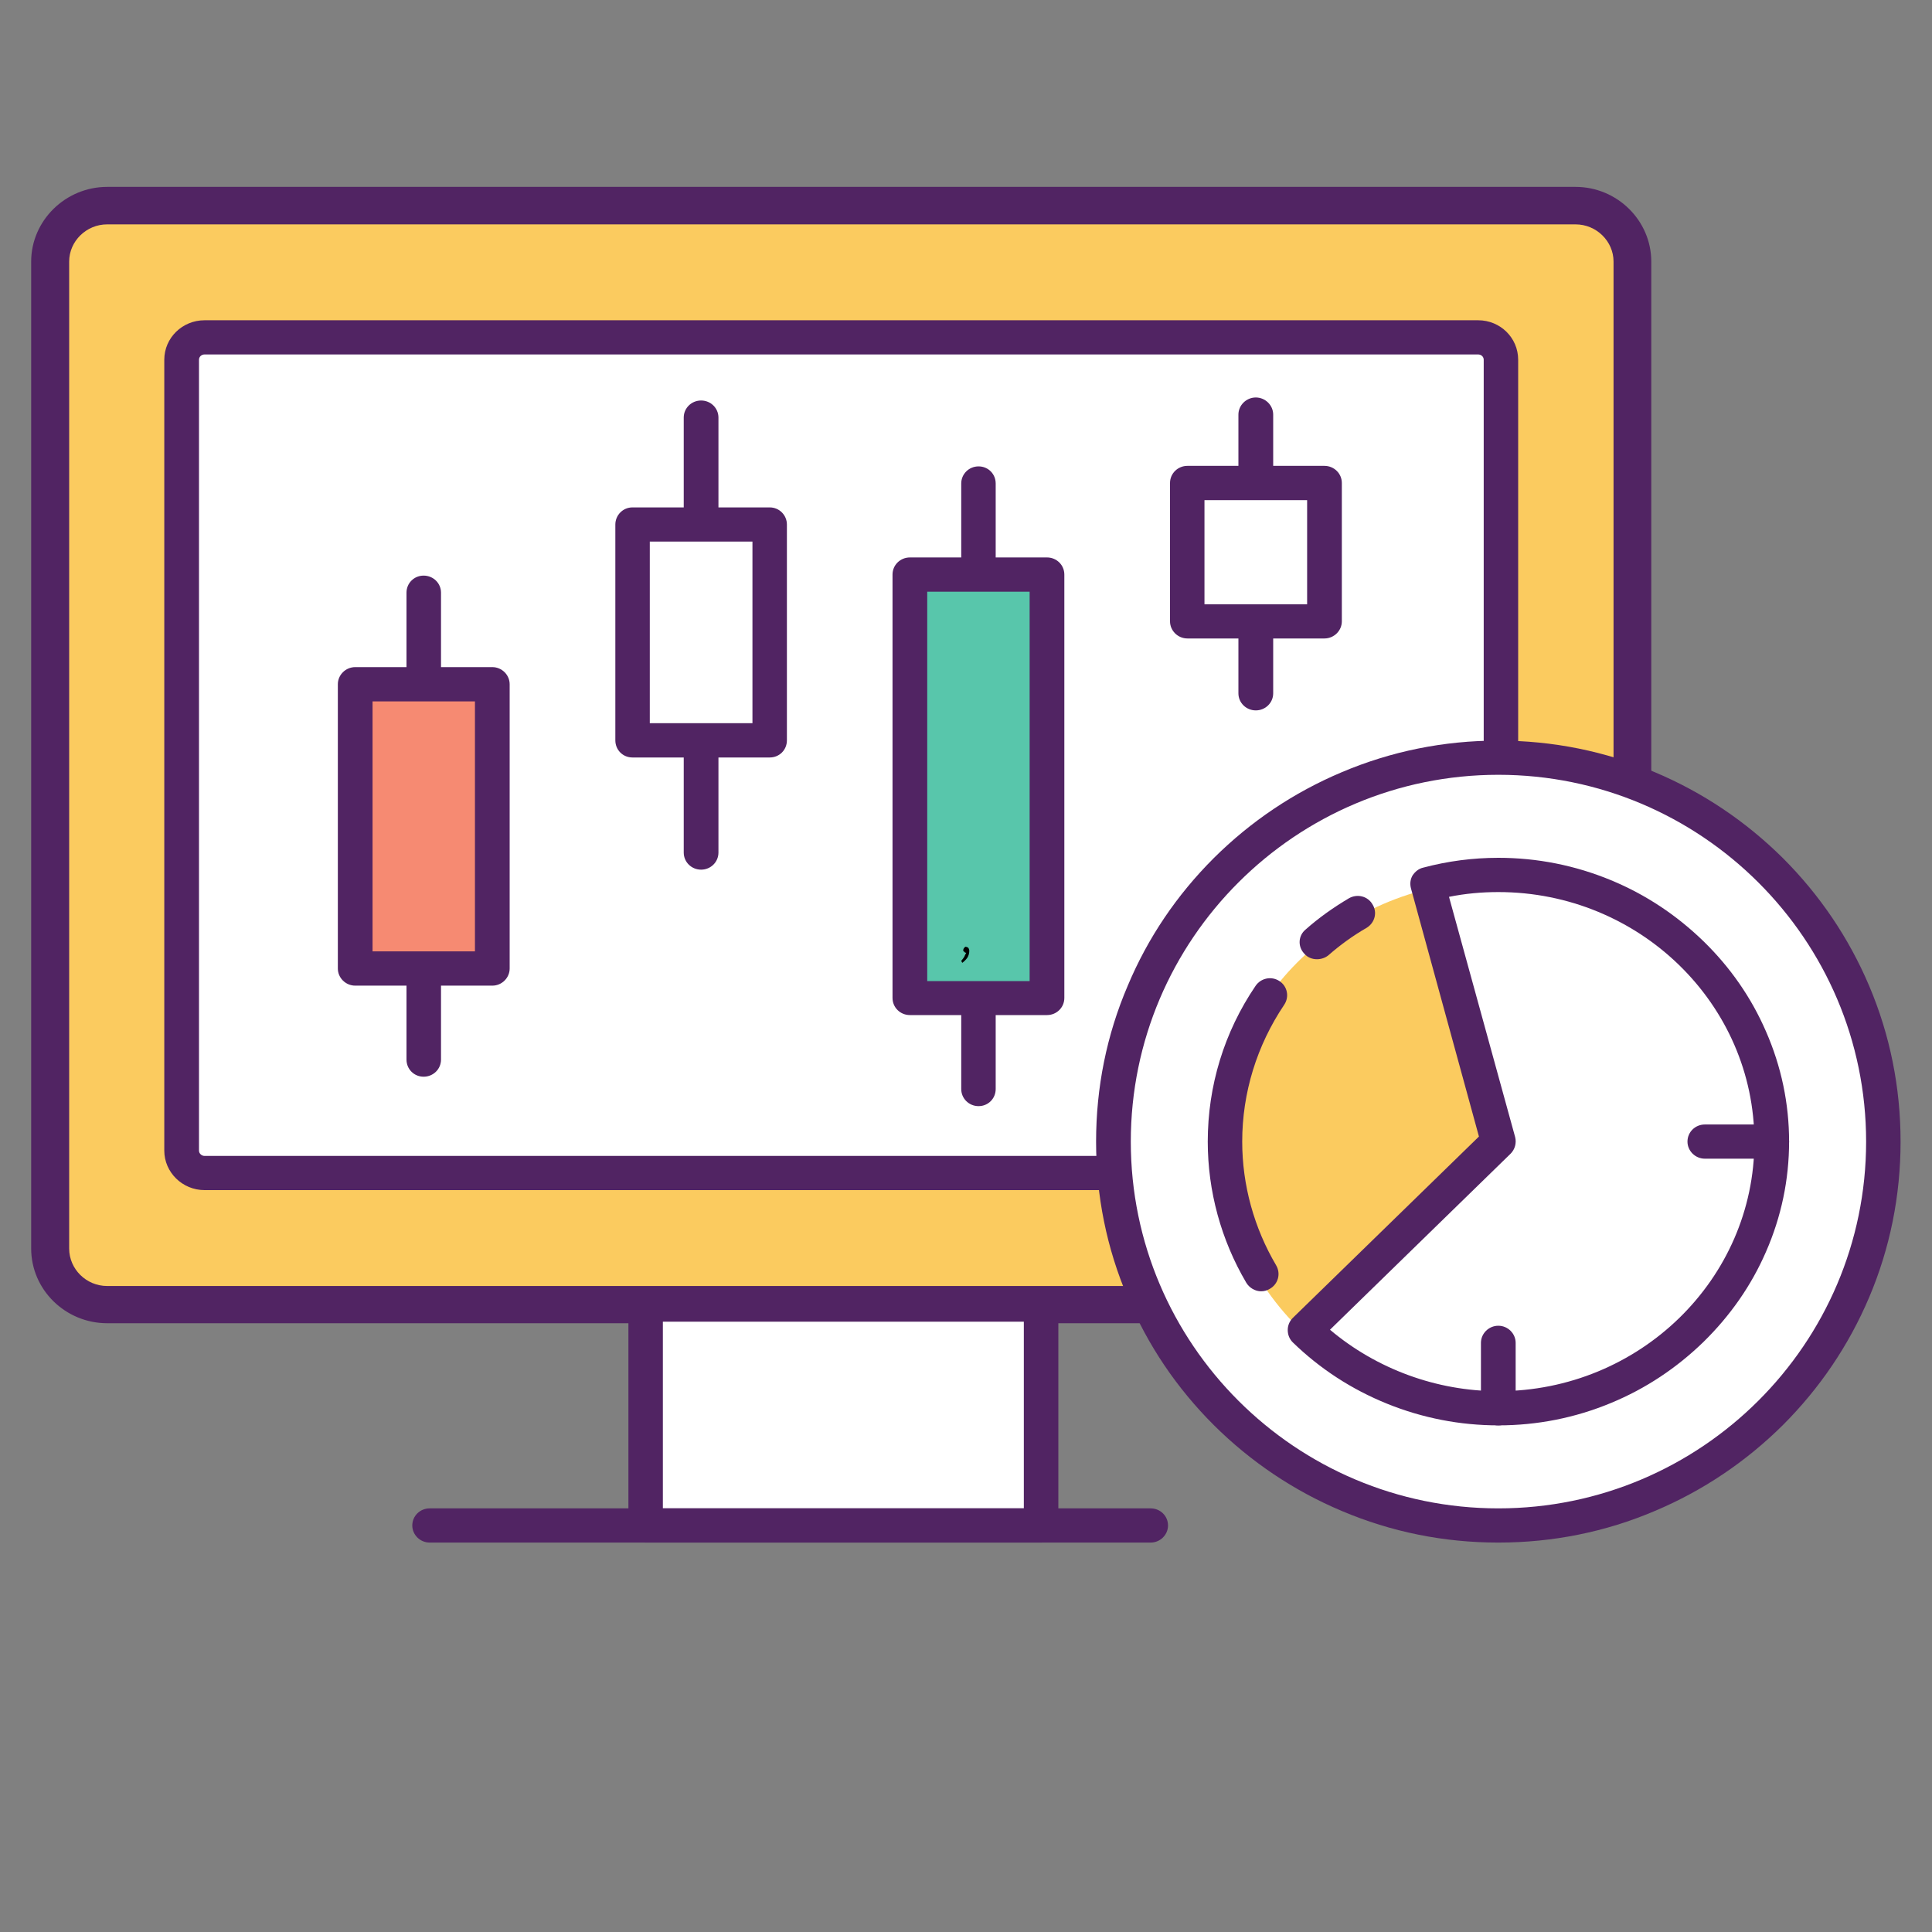
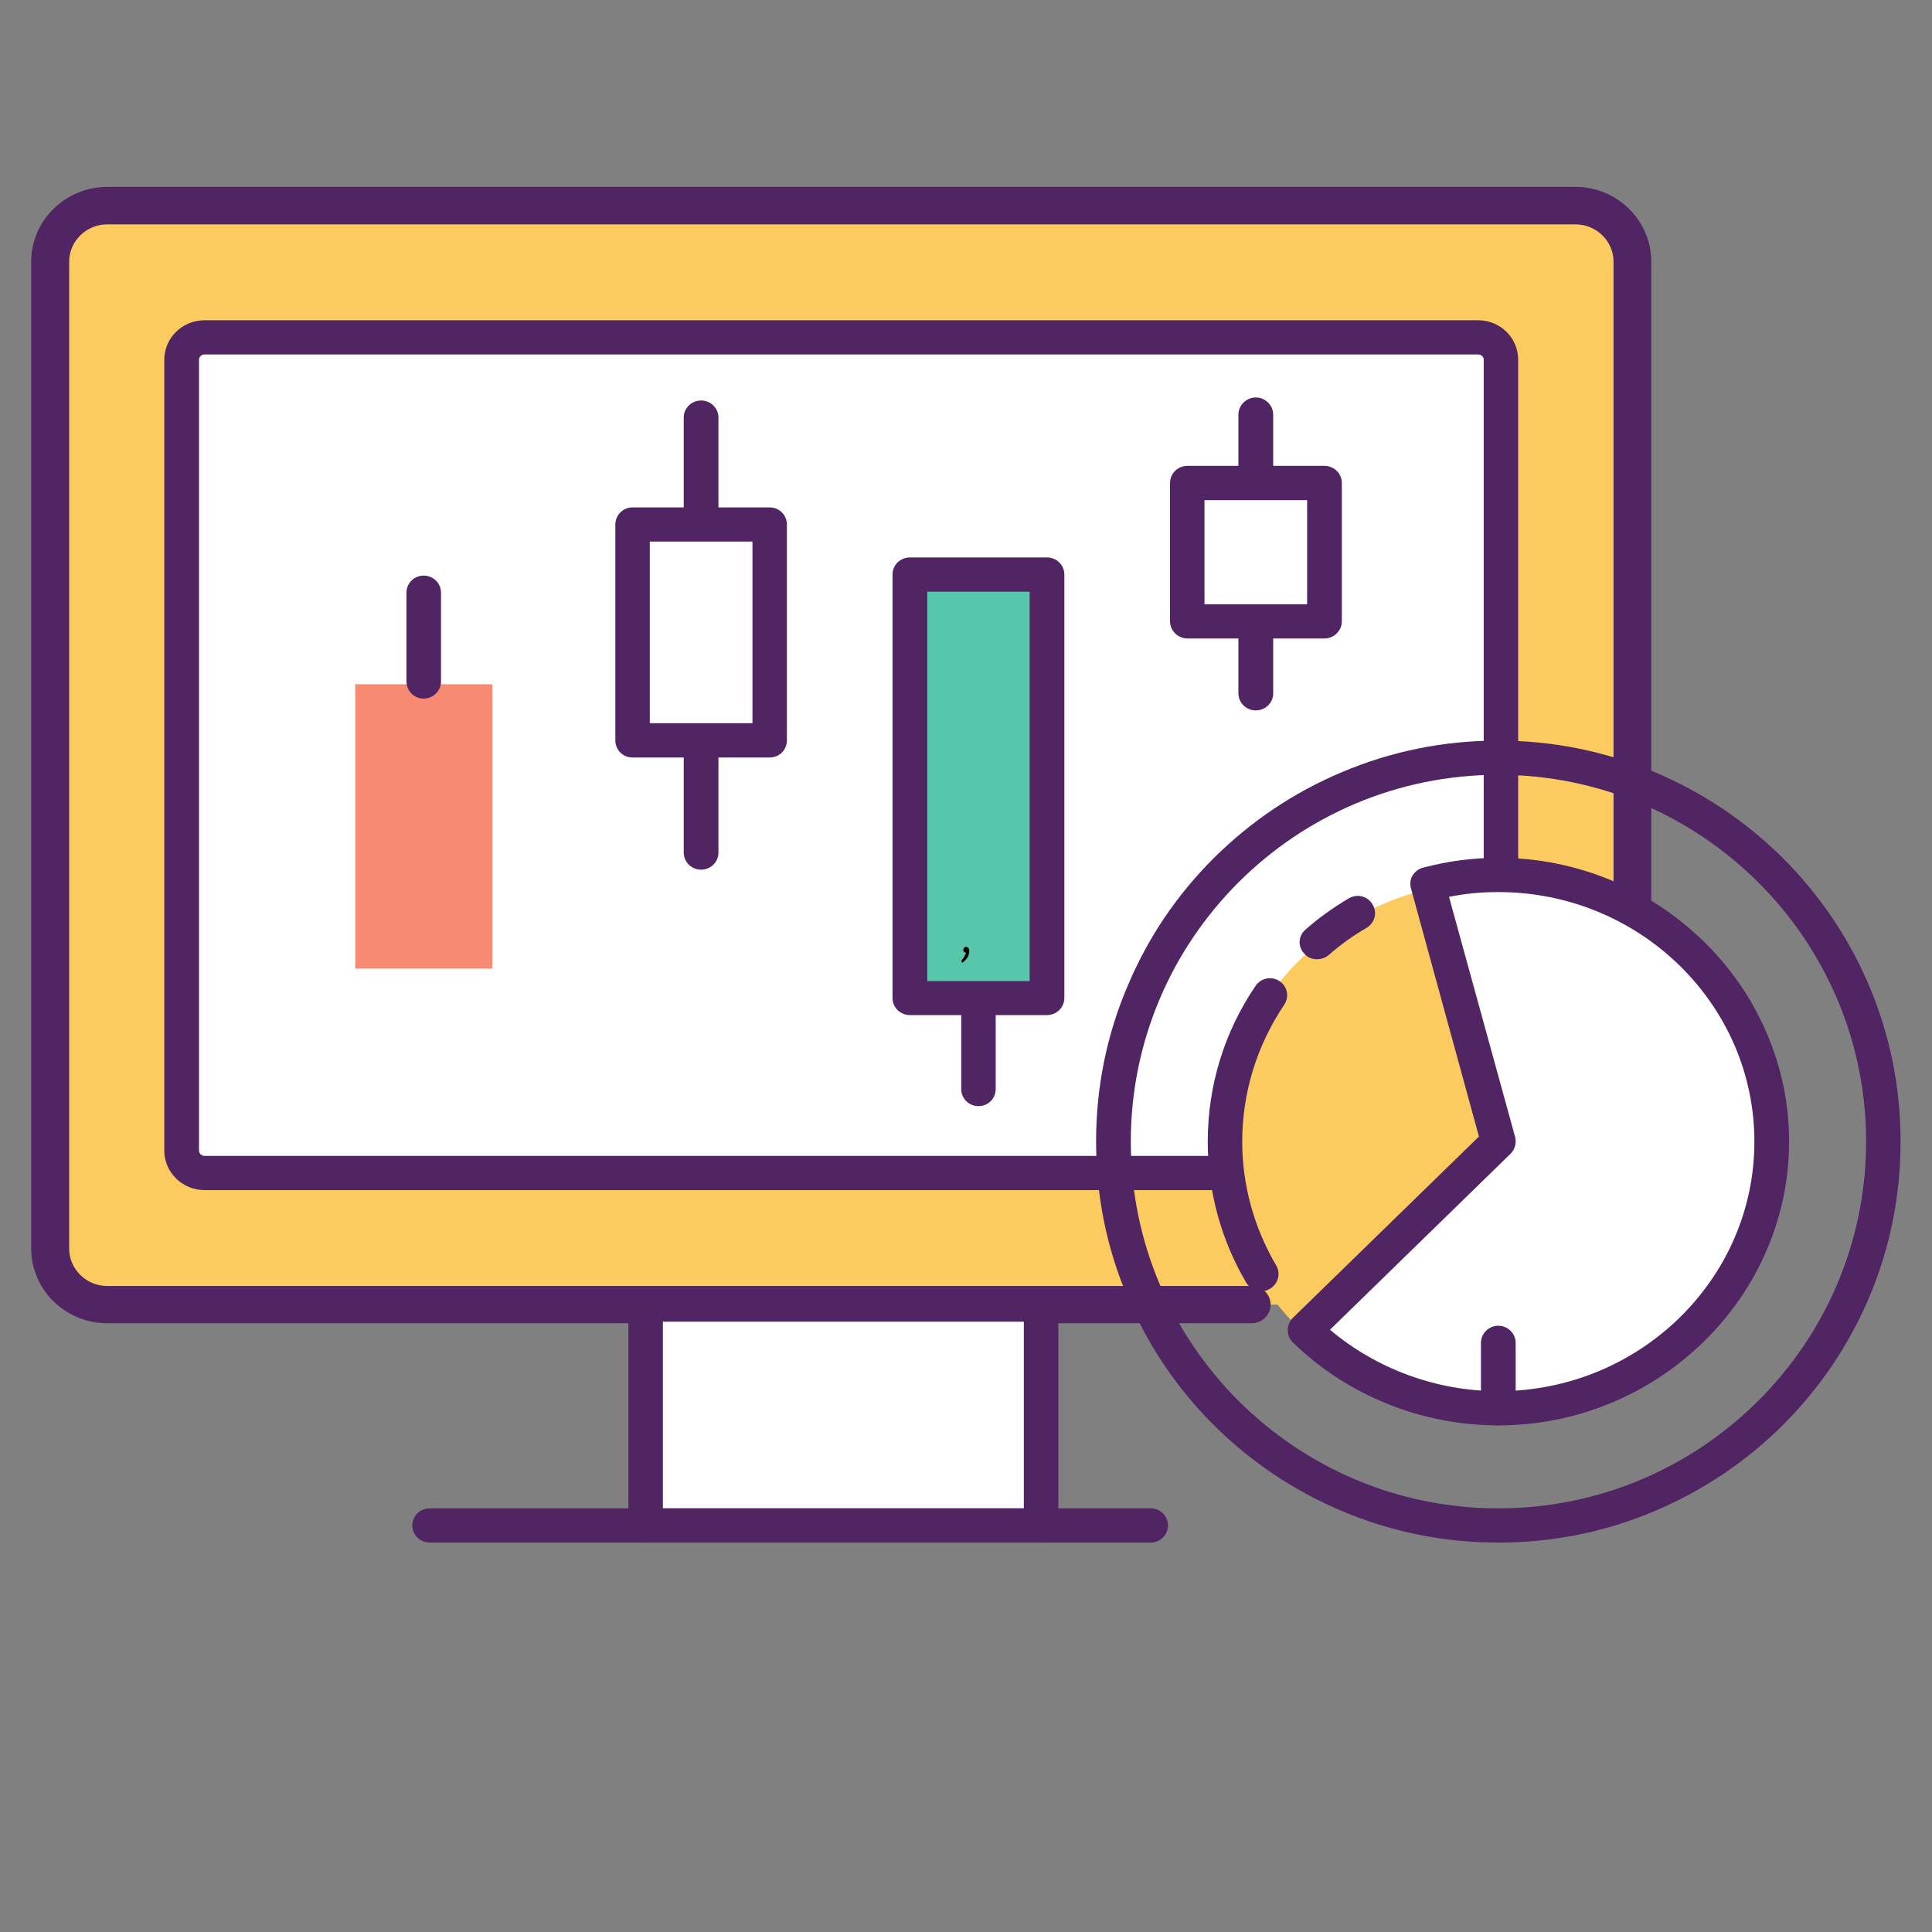
<svg xmlns="http://www.w3.org/2000/svg" width="40" zoomAndPan="magnify" viewBox="0 0 30 30" height="40" preserveAspectRatio="xMidYMid meet" version="1.0">
  <rect x="0" y="0" width="30" height="30" fill="#808080" stroke="none" />
  <defs>
    <g />
    <clipPath id="d42140d672">
      <path d="M 0.484 3 L 26 3 L 26 21 L 0.484 21 Z M 0.484 3 " clip-rule="nonzero" />
    </clipPath>
    <clipPath id="9af3a5bc34">
      <path d="M 0.484 2.902 L 26 2.902 L 26 21 L 0.484 21 Z M 0.484 2.902 " clip-rule="nonzero" />
    </clipPath>
    <clipPath id="1120c23110">
      <path d="M 10 20 L 17 20 L 17 23.953 L 10 23.953 Z M 10 20 " clip-rule="nonzero" />
    </clipPath>
    <clipPath id="3d0ab9b387">
      <path d="M 9.754 19.992 L 16.441 19.992 L 16.441 23.953 L 9.754 23.953 Z M 9.754 19.992 " clip-rule="nonzero" />
    </clipPath>
    <clipPath id="697c3b0cf8">
      <path d="M 6.402 23.422 L 18.137 23.422 L 18.137 23.953 L 6.402 23.953 Z M 6.402 23.422 " clip-rule="nonzero" />
    </clipPath>
    <clipPath id="812d6f877e">
-       <path d="M 17 11 L 29.516 11 L 29.516 23.953 L 17 23.953 Z M 17 11 " clip-rule="nonzero" />
-     </clipPath>
+       </clipPath>
    <clipPath id="c063c9acc1">
      <path d="M 17.02 11.496 L 29.512 11.496 L 29.512 23.953 L 17.02 23.953 Z M 17.02 11.496 " clip-rule="nonzero" />
    </clipPath>
  </defs>
  <g clip-path="url(#d42140d672)">
    <path fill="#fbcb5f" d="M 25.348 20.258 L 25.348 4.062 C 25.348 3.582 24.953 3.195 24.465 3.195 L 1.664 3.195 C 1.176 3.195 0.781 3.582 0.781 4.062 L 0.781 19.387 C 0.781 19.867 1.176 20.258 1.664 20.258 L 25.348 20.258 " fill-opacity="1" fill-rule="nonzero" />
  </g>
  <g clip-path="url(#9af3a5bc34)">
    <path fill="#512463" d="M 25.348 20.547 C 25.184 20.547 25.055 20.418 25.055 20.258 L 25.055 4.062 C 25.055 3.746 24.789 3.484 24.465 3.484 L 1.664 3.484 C 1.34 3.484 1.074 3.746 1.074 4.062 L 1.074 19.387 C 1.074 19.707 1.34 19.969 1.664 19.969 L 19.438 19.969 C 19.598 19.969 19.73 20.098 19.73 20.258 C 19.73 20.418 19.598 20.547 19.438 20.547 L 1.664 20.547 C 1.016 20.547 0.484 20.027 0.484 19.387 L 0.484 4.062 C 0.484 3.426 1.016 2.902 1.664 2.902 L 24.465 2.902 C 25.113 2.902 25.641 3.426 25.641 4.062 L 25.641 20.258 C 25.641 20.418 25.512 20.547 25.348 20.547 " fill-opacity="1" fill-rule="nonzero" />
  </g>
  <path fill="#ffffff" d="M 19.703 18.215 L 3.176 18.215 C 2.98 18.215 2.82 18.059 2.82 17.867 L 2.82 5.586 C 2.82 5.395 2.98 5.238 3.176 5.238 L 22.953 5.238 C 23.148 5.238 23.309 5.395 23.309 5.586 L 23.309 18.102 L 19.703 18.215 " fill-opacity="1" fill-rule="nonzero" />
  <path fill="#512463" d="M 19.703 18.48 L 3.176 18.48 C 2.832 18.48 2.551 18.203 2.551 17.867 L 2.551 5.586 C 2.551 5.246 2.832 4.973 3.176 4.973 L 22.953 4.973 C 23.297 4.973 23.574 5.246 23.574 5.586 L 23.574 18.102 C 23.574 18.25 23.457 18.367 23.309 18.367 C 23.16 18.367 23.039 18.25 23.039 18.102 L 23.039 5.586 C 23.039 5.539 23 5.504 22.953 5.504 L 3.176 5.504 C 3.129 5.504 3.09 5.539 3.09 5.586 L 3.09 17.867 C 3.09 17.91 3.129 17.949 3.176 17.949 L 19.703 17.949 C 19.852 17.949 19.973 18.066 19.973 18.215 C 19.973 18.359 19.852 18.48 19.703 18.48 " fill-opacity="1" fill-rule="nonzero" />
  <g clip-path="url(#1120c23110)">
    <path fill="#ffffff" d="M 16.168 20.258 L 10.023 20.258 L 10.023 23.688 L 16.168 23.688 L 16.168 20.258 " fill-opacity="1" fill-rule="nonzero" />
  </g>
  <g clip-path="url(#3d0ab9b387)">
    <path fill="#512463" d="M 10.293 23.422 L 15.898 23.422 L 15.898 20.523 L 10.293 20.523 Z M 16.168 23.953 L 10.023 23.953 C 9.875 23.953 9.758 23.832 9.758 23.688 L 9.758 20.258 C 9.758 20.113 9.875 19.992 10.023 19.992 L 16.168 19.992 C 16.316 19.992 16.434 20.113 16.434 20.258 L 16.434 23.688 C 16.434 23.832 16.316 23.953 16.168 23.953 " fill-opacity="1" fill-rule="nonzero" />
  </g>
  <g clip-path="url(#697c3b0cf8)">
    <path fill="#512463" d="M 17.867 23.953 L 6.672 23.953 C 6.523 23.953 6.402 23.832 6.402 23.688 C 6.402 23.539 6.523 23.422 6.672 23.422 L 17.867 23.422 C 18.016 23.422 18.137 23.539 18.137 23.688 C 18.137 23.832 18.016 23.953 17.867 23.953 " fill-opacity="1" fill-rule="nonzero" />
  </g>
  <path fill="#ffffff" d="M 20.566 7.5 L 20.566 9.648 L 18.438 9.648 L 18.438 7.5 L 20.566 7.5 " fill-opacity="1" fill-rule="nonzero" />
  <path fill="#512463" d="M 18.703 9.383 L 20.297 9.383 L 20.297 7.766 L 18.703 7.766 Z M 20.566 9.914 L 18.438 9.914 C 18.289 9.914 18.168 9.793 18.168 9.648 L 18.168 7.5 C 18.168 7.352 18.289 7.234 18.438 7.234 L 20.566 7.234 C 20.715 7.234 20.836 7.352 20.836 7.5 L 20.836 9.648 C 20.836 9.793 20.715 9.914 20.566 9.914 " fill-opacity="1" fill-rule="nonzero" />
  <path fill="#512463" d="M 19.5 11.031 C 19.352 11.031 19.23 10.914 19.23 10.766 L 19.23 9.77 C 19.23 9.625 19.352 9.504 19.5 9.504 C 19.648 9.504 19.77 9.625 19.77 9.77 L 19.77 10.766 C 19.77 10.914 19.648 11.031 19.5 11.031 " fill-opacity="1" fill-rule="nonzero" />
  <path fill="#512463" d="M 19.5 7.73 C 19.352 7.73 19.23 7.609 19.23 7.465 L 19.23 6.438 C 19.23 6.293 19.352 6.172 19.5 6.172 C 19.648 6.172 19.77 6.293 19.77 6.438 L 19.77 7.465 C 19.77 7.609 19.648 7.73 19.5 7.73 " fill-opacity="1" fill-rule="nonzero" />
  <path fill="#58c6ab" d="M 16.258 8.922 L 16.258 15.496 L 14.129 15.496 L 14.129 8.922 L 16.258 8.922 " fill-opacity="1" fill-rule="nonzero" />
  <path fill="#512463" d="M 14.398 15.234 L 15.988 15.234 L 15.988 9.188 L 14.398 9.188 Z M 16.258 15.762 L 14.129 15.762 C 13.98 15.762 13.859 15.645 13.859 15.496 L 13.859 8.922 C 13.859 8.773 13.98 8.656 14.129 8.656 L 16.258 8.656 C 16.406 8.656 16.527 8.773 16.527 8.922 L 16.527 15.496 C 16.527 15.645 16.406 15.762 16.258 15.762 " fill-opacity="1" fill-rule="nonzero" />
  <path fill="#512463" d="M 15.195 17.176 C 15.047 17.176 14.926 17.059 14.926 16.91 L 14.926 15.613 C 14.926 15.465 15.047 15.348 15.195 15.348 C 15.344 15.348 15.461 15.465 15.461 15.613 L 15.461 16.91 C 15.461 17.059 15.344 17.176 15.195 17.176 " fill-opacity="1" fill-rule="nonzero" />
-   <path fill="#512463" d="M 15.195 9.109 C 15.047 9.109 14.926 8.988 14.926 8.844 L 14.926 7.508 C 14.926 7.359 15.047 7.242 15.195 7.242 C 15.344 7.242 15.461 7.359 15.461 7.508 L 15.461 8.844 C 15.461 8.988 15.344 9.109 15.195 9.109 " fill-opacity="1" fill-rule="nonzero" />
  <path fill="#ffffff" d="M 11.953 8.145 L 11.953 11.496 L 9.82 11.496 L 9.82 8.145 L 11.953 8.145 " fill-opacity="1" fill-rule="nonzero" />
  <path fill="#512463" d="M 10.09 11.23 L 11.684 11.23 L 11.684 8.41 L 10.09 8.41 Z M 11.953 11.762 L 9.82 11.762 C 9.672 11.762 9.555 11.645 9.555 11.496 L 9.555 8.145 C 9.555 8 9.672 7.879 9.82 7.879 L 11.953 7.879 C 12.102 7.879 12.219 8 12.219 8.145 L 12.219 11.496 C 12.219 11.645 12.102 11.762 11.953 11.762 " fill-opacity="1" fill-rule="nonzero" />
  <path fill="#512463" d="M 10.887 13.504 C 10.738 13.504 10.617 13.387 10.617 13.238 L 10.617 11.684 C 10.617 11.535 10.738 11.418 10.887 11.418 C 11.035 11.418 11.156 11.535 11.156 11.684 L 11.156 13.238 C 11.156 13.387 11.035 13.504 10.887 13.504 " fill-opacity="1" fill-rule="nonzero" />
  <path fill="#512463" d="M 10.887 8.348 C 10.738 8.348 10.617 8.23 10.617 8.082 L 10.617 6.484 C 10.617 6.336 10.738 6.219 10.887 6.219 C 11.035 6.219 11.156 6.336 11.156 6.484 L 11.156 8.082 C 11.156 8.23 11.035 8.348 10.887 8.348 " fill-opacity="1" fill-rule="nonzero" />
  <path fill="#f68a72" d="M 7.645 10.625 L 7.645 15.039 L 5.516 15.039 L 5.516 10.625 L 7.645 10.625 " fill-opacity="1" fill-rule="nonzero" />
-   <path fill="#512463" d="M 5.785 14.773 L 7.375 14.773 L 7.375 10.891 L 5.785 10.891 Z M 7.645 15.305 L 5.516 15.305 C 5.367 15.305 5.246 15.184 5.246 15.039 L 5.246 10.625 C 5.246 10.48 5.367 10.359 5.516 10.359 L 7.645 10.359 C 7.793 10.359 7.914 10.48 7.914 10.625 L 7.914 15.039 C 7.914 15.184 7.793 15.305 7.645 15.305 " fill-opacity="1" fill-rule="nonzero" />
-   <path fill="#512463" d="M 6.578 16.719 C 6.43 16.719 6.312 16.602 6.312 16.453 L 6.312 15.113 C 6.312 14.965 6.43 14.848 6.578 14.848 C 6.727 14.848 6.848 14.965 6.848 15.113 L 6.848 16.453 C 6.848 16.602 6.727 16.719 6.578 16.719 " fill-opacity="1" fill-rule="nonzero" />
  <path fill="#512463" d="M 6.578 10.848 C 6.43 10.848 6.312 10.727 6.312 10.582 L 6.312 9.203 C 6.312 9.055 6.43 8.938 6.578 8.938 C 6.727 8.938 6.848 9.055 6.848 9.203 L 6.848 10.582 C 6.848 10.727 6.727 10.848 6.578 10.848 " fill-opacity="1" fill-rule="nonzero" />
  <g clip-path="url(#812d6f877e)">
    <path fill="#ffffff" d="M 29.246 17.727 C 29.246 21.02 26.566 23.688 23.266 23.688 C 19.965 23.688 17.289 21.02 17.289 17.727 C 17.289 14.434 19.965 11.766 23.266 11.766 C 26.566 11.766 29.246 14.434 29.246 17.727 " fill-opacity="1" fill-rule="nonzero" />
  </g>
  <g clip-path="url(#c063c9acc1)">
    <path fill="#512463" d="M 23.266 12.031 C 20.117 12.031 17.559 14.586 17.559 17.727 C 17.559 20.867 20.117 23.422 23.266 23.422 C 26.414 23.422 28.977 20.867 28.977 17.727 C 28.977 14.586 26.414 12.031 23.266 12.031 Z M 23.266 23.953 C 22.422 23.953 21.605 23.789 20.832 23.461 C 20.09 23.148 19.422 22.699 18.848 22.129 C 18.273 21.555 17.824 20.891 17.512 20.148 C 17.184 19.383 17.02 18.566 17.02 17.727 C 17.02 16.887 17.184 16.07 17.512 15.305 C 17.824 14.562 18.273 13.898 18.848 13.324 C 19.422 12.754 20.09 12.305 20.832 11.992 C 21.605 11.664 22.422 11.5 23.266 11.5 C 24.109 11.5 24.93 11.664 25.699 11.992 C 26.441 12.305 27.109 12.754 27.684 13.324 C 28.258 13.898 28.707 14.562 29.023 15.305 C 29.348 16.07 29.512 16.887 29.512 17.727 C 29.512 18.566 29.348 19.383 29.023 20.148 C 28.707 20.891 28.258 21.555 27.684 22.129 C 27.109 22.699 26.441 23.148 25.699 23.461 C 24.93 23.789 24.109 23.953 23.266 23.953 " fill-opacity="1" fill-rule="nonzero" />
  </g>
  <path fill="#fbcb5f" d="M 27.512 17.773 C 27.512 20.035 25.598 21.867 23.238 21.867 C 20.875 21.867 18.961 20.035 18.961 17.773 C 18.961 15.512 20.875 13.676 23.238 13.676 C 25.598 13.676 27.512 15.512 27.512 17.773 " fill-opacity="1" fill-rule="nonzero" />
  <path fill="#512463" d="M 20.449 14.895 C 20.375 14.895 20.301 14.867 20.25 14.805 C 20.148 14.695 20.16 14.527 20.273 14.434 C 20.48 14.25 20.707 14.09 20.945 13.949 C 21.074 13.875 21.238 13.914 21.312 14.043 C 21.391 14.168 21.348 14.328 21.223 14.406 C 21.012 14.527 20.812 14.672 20.629 14.832 C 20.578 14.875 20.512 14.895 20.449 14.895 " fill-opacity="1" fill-rule="nonzero" />
  <path fill="#512463" d="M 19.582 20.051 C 19.492 20.051 19.402 20 19.352 19.918 C 18.961 19.254 18.754 18.496 18.754 17.727 C 18.754 16.863 19.008 16.027 19.496 15.309 C 19.578 15.188 19.742 15.152 19.867 15.234 C 19.992 15.316 20.023 15.48 19.941 15.602 C 19.516 16.234 19.289 16.969 19.289 17.727 C 19.289 18.402 19.473 19.066 19.816 19.648 C 19.891 19.777 19.848 19.938 19.719 20.012 C 19.676 20.039 19.629 20.051 19.582 20.051 " fill-opacity="1" fill-rule="nonzero" />
  <path fill="#ffffff" d="M 23.266 17.727 L 22.168 13.727 C 22.527 13.633 22.895 13.586 23.266 13.586 C 25.594 13.586 27.512 15.457 27.512 17.727 C 27.512 19.996 25.594 21.867 23.266 21.867 C 22.141 21.867 21.059 21.43 20.266 20.652 L 23.266 17.727 " fill-opacity="1" fill-rule="nonzero" />
  <path fill="#512463" d="M 20.652 20.648 C 21.375 21.258 22.309 21.602 23.266 21.602 C 25.457 21.602 27.242 19.863 27.242 17.727 C 27.242 15.59 25.457 13.852 23.266 13.852 C 23.008 13.852 22.754 13.875 22.5 13.926 L 23.527 17.656 C 23.551 17.75 23.523 17.848 23.457 17.914 Z M 23.266 22.133 C 22.672 22.133 22.09 22.02 21.539 21.797 C 20.988 21.574 20.496 21.254 20.074 20.844 C 20.023 20.793 19.996 20.727 19.996 20.652 C 19.996 20.582 20.023 20.516 20.074 20.465 L 22.965 17.648 L 21.91 13.797 C 21.891 13.727 21.898 13.656 21.934 13.594 C 21.973 13.535 22.031 13.488 22.098 13.473 C 22.48 13.371 22.871 13.32 23.266 13.32 C 23.871 13.32 24.461 13.438 25.016 13.668 C 25.555 13.891 26.035 14.211 26.453 14.617 C 26.867 15.02 27.195 15.492 27.422 16.016 C 27.66 16.559 27.781 17.137 27.781 17.727 C 27.781 18.316 27.66 18.895 27.422 19.438 C 27.195 19.961 26.867 20.43 26.453 20.836 C 26.035 21.242 25.555 21.562 25.016 21.785 C 24.461 22.016 23.871 22.133 23.266 22.133 " fill-opacity="1" fill-rule="nonzero" />
  <path fill="#512463" d="M 23.266 22.133 C 23.117 22.133 22.996 22.012 22.996 21.867 L 22.996 20.852 C 22.996 20.707 23.117 20.586 23.266 20.586 C 23.414 20.586 23.535 20.707 23.535 20.852 L 23.535 21.867 C 23.535 22.012 23.414 22.133 23.266 22.133 " fill-opacity="1" fill-rule="nonzero" />
-   <path fill="#512463" d="M 27.512 17.992 L 26.473 17.992 C 26.324 17.992 26.203 17.871 26.203 17.727 C 26.203 17.578 26.324 17.461 26.473 17.461 L 27.512 17.461 C 27.66 17.461 27.781 17.578 27.781 17.727 C 27.781 17.871 27.66 17.992 27.512 17.992 " fill-opacity="1" fill-rule="nonzero" />
  <g fill="#000000" fill-opacity="1">
    <g transform="translate(14.895, 14.795)">
      <g>
        <path d="M 0.031 0.125 C 0.051 0.102 0.066 0.082 0.078 0.062 C 0.086 0.039 0.098 0.02 0.109 0 C 0.098 0 0.086 -0.004 0.078 -0.016 C 0.066 -0.023 0.062 -0.031 0.062 -0.031 C 0.062 -0.051 0.066 -0.066 0.078 -0.078 C 0.086 -0.086 0.094 -0.094 0.094 -0.094 C 0.113 -0.094 0.129 -0.086 0.141 -0.078 C 0.148 -0.066 0.156 -0.051 0.156 -0.031 C 0.156 0.008 0.145 0.047 0.125 0.078 C 0.102 0.109 0.078 0.133 0.047 0.156 Z M 0.031 0.125 " />
      </g>
    </g>
  </g>
</svg>